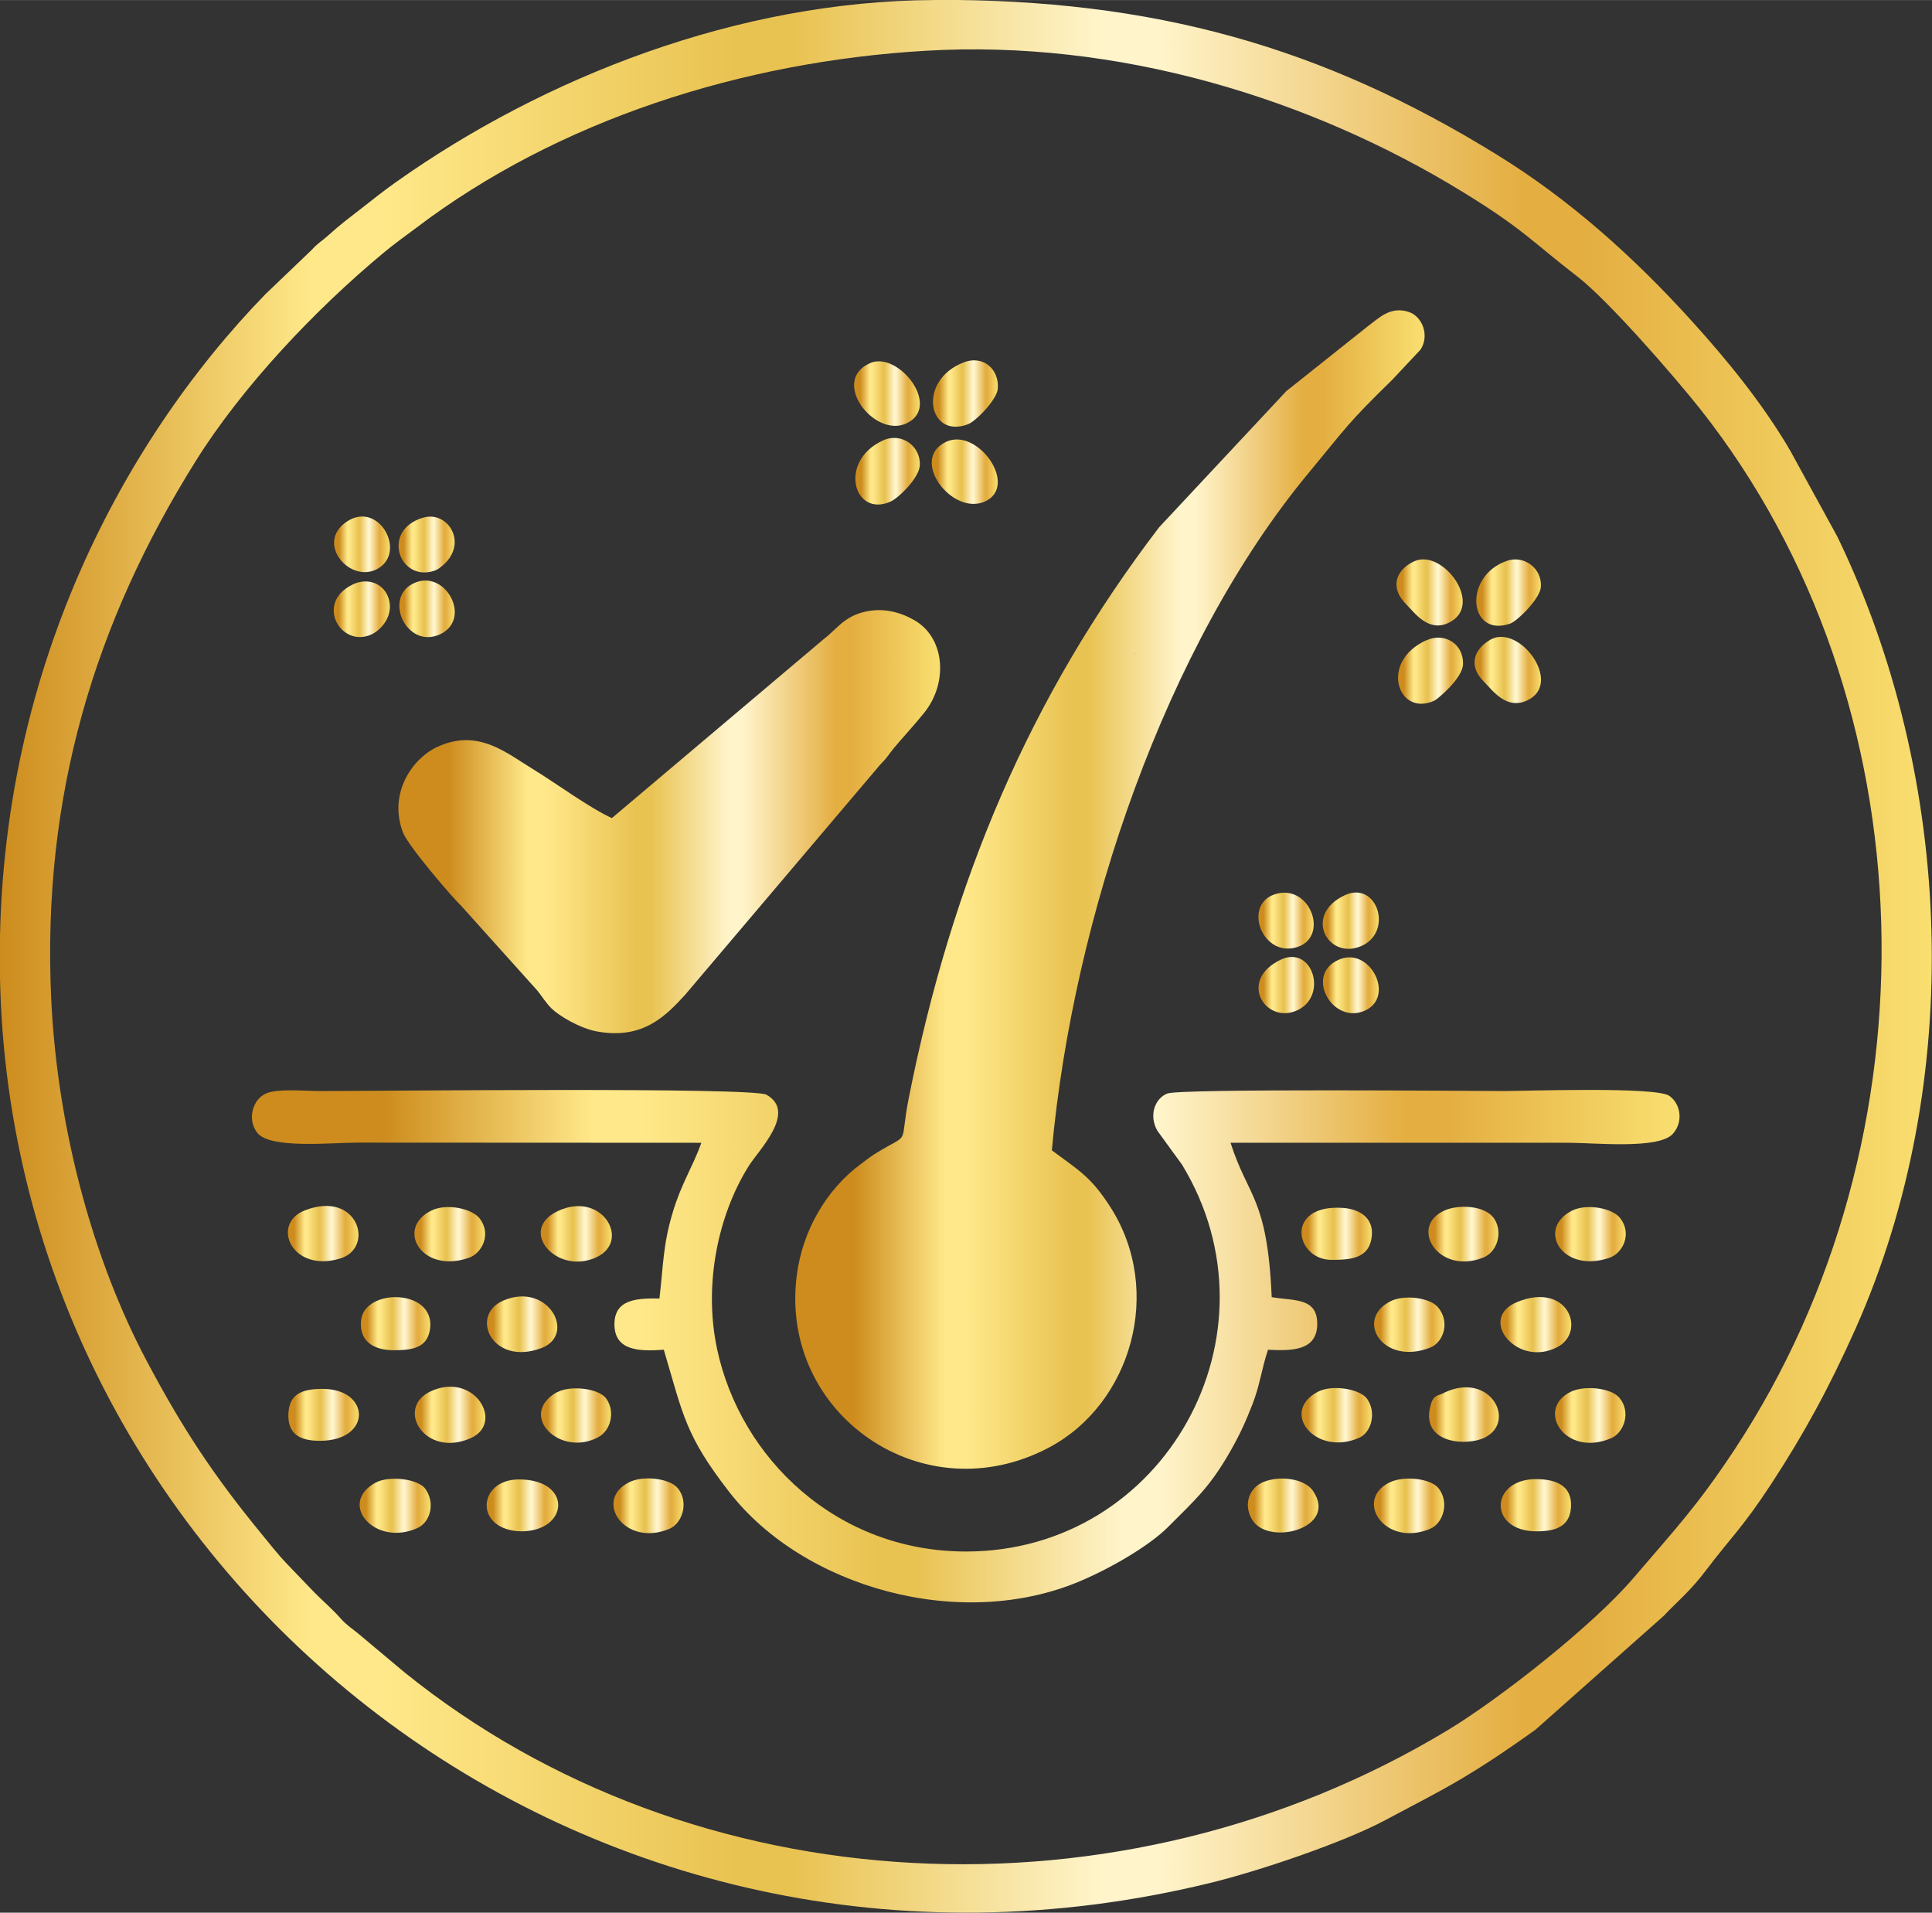
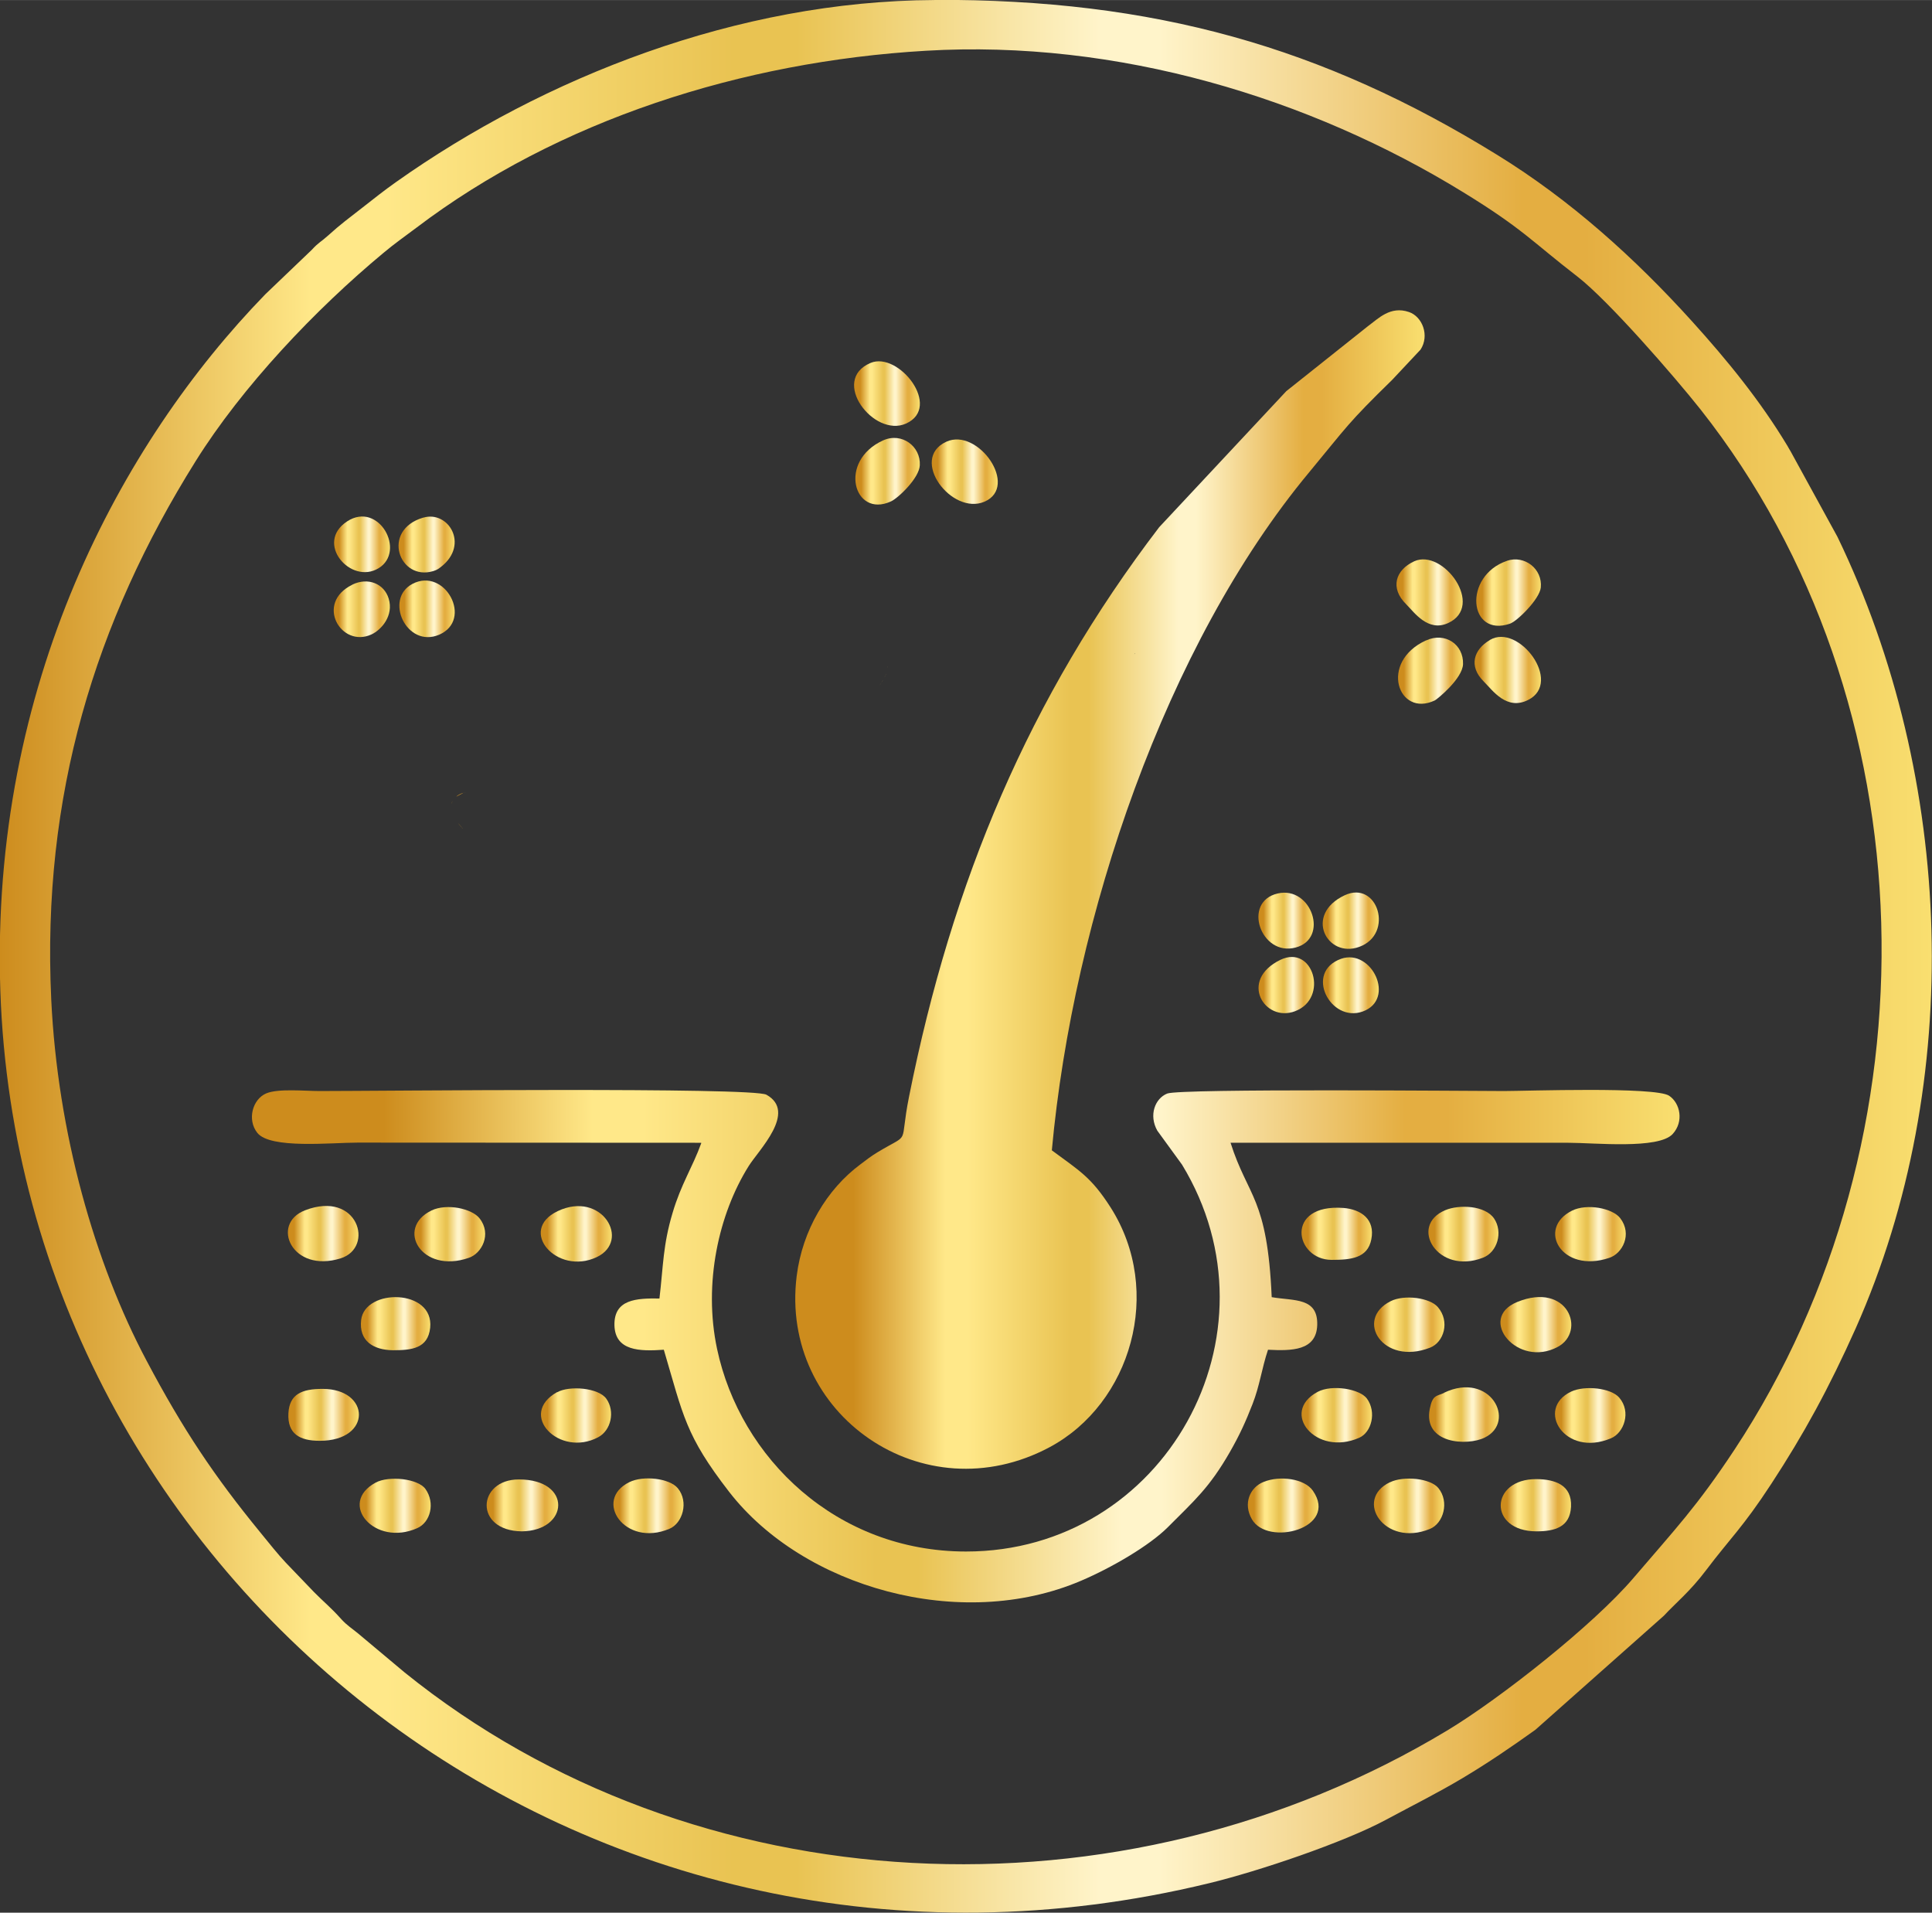
<svg xmlns="http://www.w3.org/2000/svg" xmlns:xlink="http://www.w3.org/1999/xlink" viewBox="0 0 115.02 113.85" style="shape-rendering:geometricPrecision; text-rendering:geometricPrecision; image-rendering:optimizeQuality; fill-rule:evenodd; clip-rule:evenodd" version="1.1" height="29.311mm" width="29.611mm" xml:space="preserve">
  <rect x="0" y="0" width="115.02" height="113.85" fill="#333333" stroke="none" />
  <defs>
    <style type="text/css">
   
    .fil41 {fill:url(#id0);fill-rule:nonzero}
    .fil38 {fill:url(#id1);fill-rule:nonzero}
    .fil0 {fill:url(#id2);fill-rule:nonzero}
    .fil4 {fill:url(#id3);fill-rule:nonzero}
    .fil22 {fill:url(#id4);fill-rule:nonzero}
    .fil25 {fill:url(#id5);fill-rule:nonzero}
    .fil15 {fill:url(#id6);fill-rule:nonzero}
    .fil20 {fill:url(#id7);fill-rule:nonzero}
    .fil39 {fill:url(#id8);fill-rule:nonzero}
    .fil40 {fill:url(#id9);fill-rule:nonzero}
    .fil3 {fill:url(#id10);fill-rule:nonzero}
    .fil12 {fill:url(#id11);fill-rule:nonzero}
    .fil34 {fill:url(#id12);fill-rule:nonzero}
    .fil29 {fill:url(#id13);fill-rule:nonzero}
    .fil19 {fill:url(#id14);fill-rule:nonzero}
    .fil1 {fill:url(#id15);fill-rule:nonzero}
    .fil9 {fill:url(#id16);fill-rule:nonzero}
    .fil33 {fill:url(#id17);fill-rule:nonzero}
    .fil7 {fill:url(#id18);fill-rule:nonzero}
    .fil6 {fill:url(#id19);fill-rule:nonzero}
    .fil31 {fill:url(#id20);fill-rule:nonzero}
    .fil16 {fill:url(#id21);fill-rule:nonzero}
    .fil30 {fill:url(#id22);fill-rule:nonzero}
    .fil10 {fill:url(#id23);fill-rule:nonzero}
    .fil36 {fill:url(#id24);fill-rule:nonzero}
    .fil14 {fill:url(#id25);fill-rule:nonzero}
    .fil32 {fill:url(#id26);fill-rule:nonzero}
    .fil37 {fill:url(#id27);fill-rule:nonzero}
    .fil27 {fill:url(#id28);fill-rule:nonzero}
    .fil18 {fill:url(#id29);fill-rule:nonzero}
    .fil28 {fill:url(#id30);fill-rule:nonzero}
    .fil26 {fill:url(#id31);fill-rule:nonzero}
    .fil42 {fill:url(#id32);fill-rule:nonzero}
    .fil21 {fill:url(#id33);fill-rule:nonzero}
    .fil8 {fill:url(#id34);fill-rule:nonzero}
    .fil2 {fill:url(#id35);fill-rule:nonzero}
    .fil17 {fill:url(#id36);fill-rule:nonzero}
    .fil23 {fill:url(#id37);fill-rule:nonzero}
    .fil11 {fill:url(#id38);fill-rule:nonzero}
    .fil35 {fill:url(#id39);fill-rule:nonzero}
    .fil13 {fill:url(#id40);fill-rule:nonzero}
    .fil24 {fill:url(#id41);fill-rule:nonzero}
    .fil5 {fill:url(#id42);fill-rule:nonzero}
   
  </style>
    <linearGradient y2="57.75" x2="78.23" y1="57.75" x1="75.23" gradientUnits="userSpaceOnUse" id="id0">
      <stop style="stop-opacity:1; stop-color:#CD8C1D" offset="0" />
      <stop style="stop-opacity:1; stop-color:#FFE889" offset="0.161" />
      <stop style="stop-opacity:1; stop-color:#FFE889" offset="0.18" />
      <stop style="stop-opacity:1; stop-color:#FFE889" offset="0.2" />
      <stop style="stop-opacity:1; stop-color:#E9C352" offset="0.38" />
      <stop style="stop-opacity:1; stop-color:#E9C352" offset="0.412" />
      <stop style="stop-opacity:1; stop-color:#FFF4CA" offset="0.569" />
      <stop style="stop-opacity:1; stop-color:#FFF4CA" offset="0.6" />
      <stop style="stop-opacity:1; stop-color:#E4AE41" offset="0.788" />
      <stop style="stop-opacity:1; stop-color:#E4AE41" offset="0.82" />
      <stop style="stop-opacity:1; stop-color:#F9DF70" offset="1" />
    </linearGradient>
    <linearGradient y2="31.54" x2="27.07" y1="31.54" x1="24.04" xlink:href="#id0" gradientUnits="userSpaceOnUse" id="id1">
  </linearGradient>
    <linearGradient y2="56.93" x2="115.02" y1="56.93" x1="-0" xlink:href="#id0" gradientUnits="userSpaceOnUse" id="id2">
  </linearGradient>
    <linearGradient y2="14.434%" x2="111.937%" y1="14.434%" x1="0%" xlink:href="#id0" gradientUnits="objectBoundingBox" id="id3">
  </linearGradient>
    <linearGradient y2="83.38" x2="81.68" y1="83.38" x1="77.87" xlink:href="#id0" gradientUnits="userSpaceOnUse" id="id4">
  </linearGradient>
    <linearGradient y2="83.35" x2="89.24" y1="83.35" x1="85.46" xlink:href="#id0" gradientUnits="userSpaceOnUse" id="id5">
  </linearGradient>
    <linearGradient y2="83.39" x2="96.77" y1="83.39" x1="92.96" xlink:href="#id0" gradientUnits="userSpaceOnUse" id="id6">
  </linearGradient>
    <linearGradient y2="88.78" x2="25.64" y1="88.78" x1="21.8" xlink:href="#id0" gradientUnits="userSpaceOnUse" id="id7">
  </linearGradient>
    <linearGradient y2="35.39" x2="23.22" y1="35.39" x1="20.18" xlink:href="#id0" gradientUnits="userSpaceOnUse" id="id8">
  </linearGradient>
    <linearGradient y2="57.77" x2="82.08" y1="57.77" x1="79.06" xlink:href="#id0" gradientUnits="userSpaceOnUse" id="id9">
  </linearGradient>
    <linearGradient y2="42.27" x2="55.98" y1="42.27" x1="26.7" xlink:href="#id0" gradientUnits="userSpaceOnUse" id="id10">
  </linearGradient>
    <linearGradient y2="22.41" x2="54.77" y1="22.41" x1="51.21" xlink:href="#id0" gradientUnits="userSpaceOnUse" id="id11">
  </linearGradient>
    <linearGradient y2="88.79" x2="33.23" y1="88.79" x1="29.36" xlink:href="#id0" gradientUnits="userSpaceOnUse" id="id12">
  </linearGradient>
    <linearGradient y2="83.4" x2="36.39" y1="83.4" x1="32.6" xlink:href="#id0" gradientUnits="userSpaceOnUse" id="id13">
  </linearGradient>
    <linearGradient y2="88.77" x2="85.97" y1="88.77" x1="82.18" xlink:href="#id0" gradientUnits="userSpaceOnUse" id="id14">
  </linearGradient>
    <linearGradient y2="34.76" x2="84.82" y1="34.76" x1="50.8" xlink:href="#id0" gradientUnits="userSpaceOnUse" id="id15">
  </linearGradient>
    <linearGradient y2="34.22" x2="87.09" y1="34.22" x1="83.51" xlink:href="#id0" gradientUnits="userSpaceOnUse" id="id16">
  </linearGradient>
    <linearGradient y2="83.41" x2="21.37" y1="83.41" x1="17.56" xlink:href="#id0" gradientUnits="userSpaceOnUse" id="id17">
  </linearGradient>
    <linearGradient y2="38.85" x2="91.74" y1="38.85" x1="88.15" xlink:href="#id0" gradientUnits="userSpaceOnUse" id="id18">
  </linearGradient>
    <linearGradient y2="22.38" x2="59.41" y1="22.38" x1="55.9" xlink:href="#id0" gradientUnits="userSpaceOnUse" id="id19">
  </linearGradient>
    <linearGradient y2="72.62" x2="81.68" y1="72.62" x1="77.88" xlink:href="#id0" gradientUnits="userSpaceOnUse" id="id20">
  </linearGradient>
    <linearGradient y2="77.95" x2="33.19" y1="77.95" x1="29.38" xlink:href="#id0" gradientUnits="userSpaceOnUse" id="id21">
  </linearGradient>
    <linearGradient y2="77.96" x2="25.62" y1="77.96" x1="21.87" xlink:href="#id0" gradientUnits="userSpaceOnUse" id="id22">
  </linearGradient>
    <linearGradient y2="27.06" x2="59.4" y1="27.06" x1="55.83" xlink:href="#id0" gradientUnits="userSpaceOnUse" id="id23">
  </linearGradient>
    <linearGradient y2="35.35" x2="27.08" y1="35.35" x1="24.08" xlink:href="#id0" gradientUnits="userSpaceOnUse" id="id24">
  </linearGradient>
    <linearGradient y2="72.56" x2="21.33" y1="72.56" x1="17.52" xlink:href="#id0" gradientUnits="userSpaceOnUse" id="id25">
  </linearGradient>
    <linearGradient y2="88.77" x2="93.53" y1="88.77" x1="89.73" xlink:href="#id0" gradientUnits="userSpaceOnUse" id="id26">
  </linearGradient>
    <linearGradient y2="53.93" x2="78.21" y1="53.93" x1="75.23" xlink:href="#id0" gradientUnits="userSpaceOnUse" id="id27">
  </linearGradient>
    <linearGradient y2="88.77" x2="78.5" y1="88.77" x1="74.67" xlink:href="#id0" gradientUnits="userSpaceOnUse" id="id28">
  </linearGradient>
    <linearGradient y2="72.57" x2="36.43" y1="72.57" x1="32.59" xlink:href="#id0" gradientUnits="userSpaceOnUse" id="id29">
  </linearGradient>
    <linearGradient y2="72.61" x2="96.79" y1="72.61" x1="92.97" xlink:href="#id0" gradientUnits="userSpaceOnUse" id="id30">
  </linearGradient>
    <linearGradient y2="72.61" x2="28.88" y1="72.61" x1="25.06" xlink:href="#id0" gradientUnits="userSpaceOnUse" id="id31">
  </linearGradient>
    <linearGradient y2="31.53" x2="23.22" y1="31.53" x1="20.19" xlink:href="#id0" gradientUnits="userSpaceOnUse" id="id32">
  </linearGradient>
    <linearGradient y2="77.98" x2="93.55" y1="77.98" x1="89.72" xlink:href="#id0" gradientUnits="userSpaceOnUse" id="id33">
  </linearGradient>
    <linearGradient y2="27.01" x2="54.76" y1="27.01" x1="51.28" xlink:href="#id0" gradientUnits="userSpaceOnUse" id="id34">
  </linearGradient>
    <linearGradient y2="72.1" x2="100" y1="72.1" x1="22.86" xlink:href="#id0" gradientUnits="userSpaceOnUse" id="id35">
  </linearGradient>
    <linearGradient y2="88.77" x2="40.7" y1="88.77" x1="36.9" xlink:href="#id0" gradientUnits="userSpaceOnUse" id="id36">
  </linearGradient>
    <linearGradient y2="78" x2="85.99" y1="78" x1="82.19" xlink:href="#id0" gradientUnits="userSpaceOnUse" id="id37">
  </linearGradient>
    <linearGradient y2="38.89" x2="87.1" y1="38.89" x1="83.59" xlink:href="#id0" gradientUnits="userSpaceOnUse" id="id38">
  </linearGradient>
    <linearGradient y2="53.91" x2="82.09" y1="53.91" x1="79.05" xlink:href="#id0" gradientUnits="userSpaceOnUse" id="id39">
  </linearGradient>
    <linearGradient y2="83.33" x2="28.89" y1="83.33" x1="25.08" xlink:href="#id0" gradientUnits="userSpaceOnUse" id="id40">
  </linearGradient>
    <linearGradient y2="72.61" x2="89.21" y1="72.61" x1="85.42" xlink:href="#id0" gradientUnits="userSpaceOnUse" id="id41">
  </linearGradient>
    <linearGradient y2="34.23" x2="91.75" y1="34.23" x1="88.25" xlink:href="#id0" gradientUnits="userSpaceOnUse" id="id42">
  </linearGradient>
  </defs>
  <g id="Layer_x0020_1">
    <path d="M3.05 59.47c-0.57,-12.11 2.61,-22.45 8.59,-32.01 2.78,-4.45 7.13,-9.04 11.19,-12.41 0.63,-0.53 1.27,-0.98 1.95,-1.49 8.46,-6.42 19.42,-9.9 30.32,-10.54 11.45,-0.68 22.88,2.81 32.01,8.42 3.57,2.19 4.09,2.93 6.8,5.02 1.84,1.42 5.77,5.94 7.33,7.91 13.75,17.42 14.26,43.38 2.02,61.92 -2.24,3.39 -3.54,4.74 -6,7.62 -2.38,2.8 -7.95,7.19 -11.08,9.08 -19.45,11.73 -44.85,10.47 -62.09,-3.44l-2.77 -2.32c-0.35,-0.29 -0.67,-0.49 -0.98,-0.83 -0.69,-0.77 -1.02,-1 -1.64,-1.63l-1.68 -1.75c-0.45,-0.47 -1.06,-1.24 -1.51,-1.79 -2.76,-3.37 -4.62,-6.15 -6.79,-10.25 -3.08,-5.8 -5.29,-13.55 -5.67,-21.49zm52.57 -59.47c-11.69,0.05 -23.24,4.6 -32.05,10.84 -0.72,0.51 -1.27,0.95 -2.05,1.56 -0.74,0.58 -1.23,0.93 -1.99,1.62 -0.42,0.38 -0.56,0.4 -0.97,0.85l-2.76 2.64c-8.6,8.85 -16.39,23.25 -15.78,41.46 1.19,35.07 34.81,62.16 71.98,53.12 2.93,-0.71 8,-2.42 10.51,-3.77 1.71,-0.92 3.03,-1.57 4.56,-2.48 1.57,-0.94 2.9,-1.85 4.34,-2.88l7.65 -6.79c0.65,-0.71 1.55,-1.43 2.52,-2.72 1.4,-1.86 2.17,-2.52 3.88,-5.14 1.91,-2.92 3.42,-5.67 5.02,-9.25 6.53,-14.69 5.85,-32.76 -1.09,-47.11l-2.79 -5.09c-0.07,-0.11 -0.11,-0.19 -0.18,-0.31 -1.61,-2.68 -3.59,-5.11 -5.69,-7.43 -3.41,-3.77 -7.24,-7.22 -11.59,-9.9 -10.39,-6.42 -20.43,-9.28 -33.52,-9.23z" class="fil0" />
    <path d="M62.62 68.47c1.28,-13.9 6.79,-30.1 15.32,-40.36 2.31,-2.79 2.26,-2.88 4.94,-5.5l1.69 -1.8c0.55,-0.84 0.11,-1.97 -0.69,-2.24 -1.11,-0.38 -1.82,0.39 -2.45,0.85l-4.85 3.86 -7.57 8.1c-7.74,10.13 -12.33,21.07 -14.89,33.89 -0.61,3.05 0.17,2.08 -1.87,3.31 -0.41,0.25 -0.61,0.41 -1.02,0.72 -2.01,1.49 -3.46,3.93 -3.8,6.65 -1.03,8.24 7.54,14.21 15.06,10.19 4.84,-2.59 6.81,-9.27 3.63,-14.27 -1.16,-1.81 -1.84,-2.17 -3.5,-3.4zm4.95 -29.59c-2.44,4.02 -3.85,6.62 -5.7,11.11 -1.61,3.91 -3.07,8.43 -4.06,12.83 -0.23,1.05 -1.18,6.45 -1.43,6.92 -0.43,0.81 -1.7,0.93 -2.64,1.55 -5.85,3.88 -3.25,11.47 1.88,12.8 4.98,1.29 9.47,-2.76 8.92,-7.65 -0.28,-2.46 -1.78,-4.26 -3.25,-5.16 -2.11,-1.29 -2.14,-0.16 -1.39,-6.2 0.58,-4.62 1.65,-9.71 2.96,-13.92 2.01,-6.45 2.65,-6.98 4.7,-12.29z" class="fil1" />
    <path d="M41.75 68.04c-0.53,1.46 -1.2,2.43 -1.71,4.16 -0.57,1.9 -0.55,3.13 -0.78,5.09 -1.36,-0.02 -2.71,0.04 -2.68,1.59 0.04,1.54 1.51,1.56 2.94,1.46 1.16,3.92 1.28,5.09 3.89,8.46 4.4,5.68 13.77,8.36 20.95,5.29 1.83,-0.78 4.07,-2.09 5.17,-3.19 1.58,-1.59 2.47,-2.34 3.7,-4.49 0.57,-1 0.92,-1.76 1.34,-2.84 0.43,-1.1 0.54,-2.09 0.92,-3.23 1.4,0.07 2.88,0.07 2.93,-1.47 0.05,-1.66 -1.38,-1.43 -2.71,-1.66 -0.26,-5.96 -1.41,-5.92 -2.45,-9.19l20.11 0c1.56,0 5.36,0.4 6.21,-0.52 0.68,-0.74 0.45,-1.84 -0.21,-2.28 -0.82,-0.55 -8.56,-0.28 -9.83,-0.28 -1.66,0 -19.28,-0.16 -20.05,0.15 -0.73,0.29 -1.11,1.29 -0.59,2.21l1.47 2.02c6.14,10.09 -1.03,23.03 -12.86,23.03 -7.71,-0 -13.44,-5.56 -14.82,-12.06 -0.83,-3.9 0.1,-8.04 1.88,-10.88 0.59,-0.95 2.9,-3.22 1.06,-4.25 -0.82,-0.46 -23.14,-0.22 -26.6,-0.22 -0.87,0 -2.47,-0.16 -3.18,0.14 -0.82,0.35 -1.15,1.57 -0.53,2.35 0.77,0.97 4.4,0.58 5.97,0.58l20.45 0.01z" class="fil2" />
-     <path d="M36.44 48.7c-1.36,-0.62 -3.3,-2.06 -4.68,-2.9 -1.57,-0.95 -3.28,-2.47 -5.71,-1.35 -1.56,0.72 -2.93,2.82 -2.06,5.1 0.31,0.8 2.92,3.85 3.47,4.37l4.53 5.04c0.32,0.4 0.5,0.72 0.85,1.07 0.48,0.46 1.68,1.17 2.68,1.36 2.79,0.52 4.15,-0.97 5.27,-2.18l11.58 -13.66c0.51,-0.52 0.48,-0.58 0.87,-1.05 0.63,-0.75 1.18,-1.33 1.77,-2.06 1.44,-1.78 1.25,-4.42 -0.5,-5.48 -0.86,-0.52 -1.98,-0.85 -3.21,-0.5 -1.11,0.32 -1.52,1.02 -2.26,1.58l-12.62 10.66zm16.43 -9.21c-1.07,-0.22 -0.76,0.1 -1.83,0.88l-11.88 10.06c-3.25,2.79 -2.94,1.71 -9.85,-2.53 -0.54,-0.33 -1.44,-1.19 -2.18,-0.46 -0.8,0.8 0.24,1.61 0.58,2.05 0.9,1.18 2.82,3.04 3.63,4.02l1.45 1.68c3.6,4.17 3.3,5.19 9.03,-1.94 0.95,-1.18 1.88,-2.21 2.88,-3.39l2.88 -3.38c0.96,-1.19 1.86,-2.22 2.86,-3.4 1.01,-1.18 2.58,-2.69 2.42,-3.61z" class="fil3" />
    <path d="M27.78 47.17c-0.01,0 -0.02,0 -0.04,0m0 0c-0.04,0 -0.07,0.01 -0.11,0.01 0.04,-0.01 0.07,-0.01 0.11,-0.01zm-0.15 0.02c-0.02,0.01 -0.05,0.01 -0.07,0.02l0 0c-0.02,0.01 -0.05,0.02 -0.07,0.03l0 0c-0.02,0.01 -0.05,0.02 -0.07,0.03l0 0c-0.02,0.01 -0.05,0.03 -0.07,0.04l0 0c-0.01,0.01 -0.02,0.02 -0.04,0.02l0 0c-0.01,0.01 -0.02,0.02 -0.04,0.03l0 0c-0.02,0.02 -0.05,0.04 -0.07,0.06l0 0c-0.01,0.01 -0.02,0.02 -0.03,0.03 -0.05,0.05 -0.09,0.1 -0.13,0.15 0.04,-0.05 0.08,-0.1 0.13,-0.15 0.01,-0.01 0.02,-0.02 0.03,-0.03m-0.16 0.18c-0.02,0.02 -0.03,0.05 -0.05,0.07 0.02,-0.02 0.03,-0.05 0.05,-0.07zm-0.05 0.07c-0.04,0.06 -0.06,0.12 -0.08,0.19 0.02,-0.06 0.05,-0.12 0.08,-0.19zm-0.09 0.22c-0.01,0.04 -0.02,0.07 -0.02,0.11 0,-0.04 0.01,-0.07 0.02,-0.11zm4.58 5.74l1.36 1.57c0.28,0.33 0.54,0.63 0.78,0.92 0.14,0.17 0.28,0.33 0.41,0.49 -0.13,-0.15 -0.27,-0.32 -0.41,-0.49 -0.24,-0.28 -0.5,-0.59 -0.78,-0.92l-1.36 -1.57zm2.8 3.27c0.08,0.1 0.16,0.19 0.24,0.28 -0.08,-0.09 -0.16,-0.18 -0.24,-0.28zm0.35 0.4c0.11,0.13 0.22,0.24 0.33,0.35 -0.11,-0.11 -0.22,-0.22 -0.33,-0.35zm10.32 -7.68l2.67 -3.13c0.06,-0.07 0.12,-0.15 0.18,-0.22 -0.06,0.07 -0.12,0.15 -0.18,0.22l-2.67 3.13zm7.18 -8.44c0.03,-0.04 0.06,-0.08 0.09,-0.12 -0.03,0.04 -0.06,0.08 -0.09,0.12zm0.26 -0.36c0.03,-0.04 0.05,-0.08 0.08,-0.12l0 0c0.03,-0.04 0.05,-0.08 0.07,-0.11l0 0c0.02,-0.04 0.05,-0.08 0.07,-0.11 -0.02,0.04 -0.04,0.07 -0.07,0.11m0.07 -0.11c0.02,-0.04 0.04,-0.07 0.06,-0.11 -0.02,0.04 -0.04,0.07 -0.06,0.11zm0.09 -0.17c0.02,-0.04 0.04,-0.07 0.05,-0.11 0.02,-0.04 0.03,-0.07 0.05,-0.11 -0.01,0.04 -0.03,0.07 -0.05,0.11 -0.02,0.04 -0.03,0.07 -0.05,0.11zm0.19 -0.57c0,-0.03 0.01,-0.06 0.01,-0.09 -0,0.03 -0,0.06 -0.01,0.09zm-25.27 7.42c-0.02,0.01 -0.05,0.01 -0.07,0.02m-0.23 1.82l0.02 0.03 0 0 0.05 0.06 0 0 0.02 0.03 0 0 0.05 0.05 0 0 0.02 0.03 0 0 0.05 0.05 0 0 0.02 0.03 0 0 0.02 0.02 0 0 0.02 0.02 0 0 0.02 0.02 0 0m24.76 -8.53c0.03,-0.04 0.05,-0.08 0.08,-0.12" class="fil4" />
    <path d="M27.78 47.17c-0.01,0 -0.02,0 -0.04,0m0 0c-0.04,0 -0.07,0.01 -0.11,0.01 0.04,-0.01 0.07,-0.01 0.11,-0.01zm-0.15 0.02c-0.02,0.01 -0.05,0.01 -0.07,0.02l0 0c-0.02,0.01 -0.05,0.02 -0.07,0.03l0 0c-0.02,0.01 -0.05,0.02 -0.07,0.03l0 0c-0.02,0.01 -0.05,0.03 -0.07,0.04l0 0c-0.01,0.01 -0.02,0.02 -0.04,0.02l0 0c-0.01,0.01 -0.02,0.02 -0.04,0.03l0 0c-0.02,0.02 -0.05,0.04 -0.07,0.06l0 0c-0.01,0.01 -0.02,0.02 -0.03,0.03 -0.05,0.05 -0.09,0.1 -0.13,0.15 0.04,-0.05 0.08,-0.1 0.13,-0.15 0.01,-0.01 0.02,-0.02 0.03,-0.03m-0.16 0.18c-0.02,0.02 -0.03,0.05 -0.05,0.07 0.02,-0.02 0.03,-0.05 0.05,-0.07zm-0.05 0.07c-0.04,0.06 -0.06,0.12 -0.08,0.19 0.02,-0.06 0.05,-0.12 0.08,-0.19zm-0.09 0.22c-0.01,0.04 -0.02,0.07 -0.02,0.11 0,-0.04 0.01,-0.07 0.02,-0.11zm4.58 5.74l1.36 1.57c0.28,0.33 0.54,0.63 0.78,0.92 0.14,0.17 0.28,0.33 0.41,0.49 -0.13,-0.15 -0.27,-0.32 -0.41,-0.49 -0.24,-0.28 -0.5,-0.59 -0.78,-0.92l-1.36 -1.57zm2.8 3.27c0.08,0.1 0.16,0.19 0.24,0.28 -0.08,-0.09 -0.16,-0.18 -0.24,-0.28zm0.35 0.4c0.11,0.13 0.22,0.24 0.33,0.35 -0.11,-0.11 -0.22,-0.22 -0.33,-0.35zm10.32 -7.68l2.67 -3.13c0.06,-0.07 0.12,-0.15 0.18,-0.22 -0.06,0.07 -0.12,0.15 -0.18,0.22l-2.67 3.13zm7.18 -8.44c0.03,-0.04 0.06,-0.08 0.09,-0.12 -0.03,0.04 -0.06,0.08 -0.09,0.12zm0.26 -0.36c0.03,-0.04 0.05,-0.08 0.08,-0.12l0 0c0.03,-0.04 0.05,-0.08 0.07,-0.11l0 0c0.02,-0.04 0.05,-0.08 0.07,-0.11 -0.02,0.04 -0.04,0.07 -0.07,0.11m0.07 -0.11c0.02,-0.04 0.04,-0.07 0.06,-0.11 -0.02,0.04 -0.04,0.07 -0.06,0.11zm0.09 -0.17c0.02,-0.04 0.04,-0.07 0.05,-0.11 0.02,-0.04 0.03,-0.07 0.05,-0.11 -0.01,0.04 -0.03,0.07 -0.05,0.11 -0.02,0.04 -0.03,0.07 -0.05,0.11zm0.19 -0.57c0,-0.03 0.01,-0.06 0.01,-0.09 -0,0.03 -0,0.06 -0.01,0.09zm-25.27 7.42c-0.02,0.01 -0.05,0.01 -0.07,0.02m-0.23 1.82l0.02 0.03 0 0 0.05 0.06 0 0 0.02 0.03 0 0 0.05 0.05 0 0 0.02 0.03 0 0 0.05 0.05 0 0 0.02 0.03 0 0 0.02 0.02 0 0 0.02 0.02 0 0 0.02 0.02 0 0m24.76 -8.53c0.03,-0.04 0.05,-0.08 0.08,-0.12" class="fil4" />
    <path d="M89.72 33.38c-2.64,0.9 -2.29,4.59 0.18,3.74 0.43,-0.15 1.76,-1.46 1.83,-2.15 0.11,-1.11 -0.97,-1.95 -2.02,-1.59z" class="fil5" />
-     <path d="M57.37 21.57c-2.8,1.08 -2.11,4.59 0.26,3.68 0.47,-0.18 1.71,-1.45 1.77,-2.1 0.11,-1.15 -0.85,-2.04 -2.03,-1.58z" class="fil6" />
    <path d="M88.69 38.1c-0.95,0.56 -1.28,1.55 -0.35,2.47 0.53,0.53 1.36,1.74 2.64,1.09 2.08,-1.05 -0.57,-4.59 -2.28,-3.57z" class="fil7" />
    <path d="M52.58 26.21c-2.71,1.22 -1.76,4.64 0.45,3.64 0.45,-0.2 1.7,-1.4 1.73,-2.16 0.06,-1.12 -1.07,-1.98 -2.18,-1.48z" class="fil8" />
    <path d="M84.19 33.41c-1.11,0.51 -1.46,1.59 -0.47,2.56 0.47,0.47 1.29,1.66 2.48,1.12 2.24,-1.01 -0.29,-4.47 -2.01,-3.68z" class="fil9" />
    <path d="M56.34 26.29c-2.24,1.03 0.33,4.41 2.27,3.57 2.08,-0.9 -0.38,-4.43 -2.27,-3.57z" class="fil10" />
    <path d="M84.89 38.12c-2.81,1.29 -1.65,4.61 0.53,3.57 0.13,-0.06 1.65,-1.29 1.68,-2.16 0.04,-1.18 -1.08,-1.93 -2.2,-1.41z" class="fil11" />
    <path d="M51.83 21.6c-2.44,1.03 0.2,4.47 2.11,3.61 2.17,-0.98 -0.44,-4.31 -2.11,-3.61z" class="fil12" />
-     <path d="M25.63 82.82c-2.11,0.99 -0.36,3.98 2.38,2.79 2.06,-0.9 0.23,-4.01 -2.38,-2.79z" class="fil13" />
    <path d="M18.16 72.04c-2.08,0.8 -0.79,3.77 2.12,2.86 2.04,-0.64 1.04,-4.08 -2.12,-2.86z" class="fil14" />
    <path d="M93.54 82.83c-2.16,1.02 -0.4,3.95 2.37,2.78 0.77,-0.32 1.22,-1.57 0.49,-2.42 -0.5,-0.58 -2.04,-0.74 -2.86,-0.36z" class="fil15" />
-     <path d="M29.97 77.41c-2.05,0.88 -0.68,3.92 2.24,2.84 2.15,-0.79 0.43,-3.98 -2.24,-2.84z" class="fil16" />
    <path d="M37.47 88.22c-2.18,1.07 -0.28,3.9 2.38,2.78 0.79,-0.33 1.17,-1.61 0.5,-2.42 -0.49,-0.59 -2.05,-0.77 -2.88,-0.36z" class="fil17" />
    <path d="M33.2 72.09c-2.41,1.15 -0.04,3.85 2.32,2.74 2.07,-0.98 0.31,-3.99 -2.32,-2.74z" class="fil18" />
    <path d="M82.74 88.23c-2.15,1.04 -0.32,3.88 2.38,2.78 0.82,-0.33 1.18,-1.62 0.51,-2.44 -0.48,-0.58 -2.06,-0.74 -2.88,-0.34z" class="fil19" />
    <path d="M22.36 88.25c-2.28,1.24 -0.05,3.84 2.48,2.71 0.79,-0.35 1.08,-1.5 0.49,-2.33 -0.44,-0.62 -2.17,-0.81 -2.97,-0.38z" class="fil20" />
    <path d="M90.32 77.5c-2.41,0.99 0.03,3.96 2.42,2.67 1.71,-0.92 0.61,-3.91 -2.42,-2.67z" class="fil21" />
    <path d="M78.44 82.85c-2.27,1.22 -0.1,3.87 2.48,2.73 0.74,-0.33 1.04,-1.53 0.46,-2.33 -0.42,-0.58 -2.08,-0.86 -2.94,-0.4z" class="fil22" />
    <path d="M82.79 77.45c-2.17,1.09 -0.47,3.86 2.34,2.77 0.83,-0.32 1.21,-1.56 0.47,-2.42 -0.48,-0.56 -1.99,-0.76 -2.81,-0.35z" class="fil23" />
    <path d="M86.05 72.03c-2.22,0.92 -0.47,3.89 2.24,2.83 0.86,-0.33 1.2,-1.53 0.66,-2.33 -0.54,-0.79 -2.09,-0.84 -2.9,-0.5z" class="fil24" />
    <path d="M85.97 82.91c-0.45,0.21 -0.68,0.1 -0.85,0.95 -0.41,2.09 2.24,2.22 3.27,1.71 1.92,-0.94 0.34,-3.98 -2.42,-2.67z" class="fil25" />
    <path d="M25.69 72.05c-2.17,1.05 -0.61,3.8 2.22,2.82 0.77,-0.26 1.38,-1.41 0.64,-2.35 -0.45,-0.58 -1.94,-0.91 -2.86,-0.47z" class="fil26" />
    <path d="M75.22 88.21c-0.8,0.32 -1.23,1.28 -0.69,2.22 0.93,1.64 5.19,0.55 3.63,-1.7 -0.5,-0.72 -1.96,-0.92 -2.94,-0.52z" class="fil27" />
    <path d="M93.59 72.06c-2.13,1.06 -0.63,3.77 2.22,2.81 0.78,-0.26 1.38,-1.4 0.65,-2.36 -0.46,-0.6 -1.98,-0.89 -2.87,-0.45z" class="fil28" />
    <path d="M33.17 82.86c-2.39,1.34 0.14,3.91 2.44,2.69 0.77,-0.41 1.02,-1.54 0.49,-2.29 -0.46,-0.66 -2.2,-0.8 -2.93,-0.39z" class="fil29" />
    <path d="M23.39 80.37c1.11,-0 2.09,-0.1 2.22,-1.34 0.24,-2.33 -3.89,-2.36 -4.11,-0.46 -0.14,1.24 0.71,1.78 1.89,1.8z" class="fil30" />
    <path d="M79.28 74.99c1.13,0 2.14,-0.09 2.36,-1.22 0.24,-1.2 -0.62,-1.79 -1.66,-1.87 -3.52,-0.26 -2.9,3.09 -0.7,3.09z" class="fil31" />
    <path d="M91.47 91.15c1.11,0 2,-0.26 2.06,-1.47 0.06,-1.29 -0.95,-1.63 -2.06,-1.64 -2.78,-0.01 -2.89,3.1 0,3.11z" class="fil32" />
    <path d="M19.04 85.76c3.13,0 3.02,-3.09 0.17,-3.09 -1.23,0 -1.98,0.3 -2.04,1.46 -0.06,1.21 0.66,1.63 1.86,1.63z" class="fil33" />
    <path d="M31.06 91.15c2.82,-0.03 3.03,-3.09 -0.17,-3.09 -2.48,0 -2.69,3.05 0.17,3.09z" class="fil34" />
    <path d="M80.05 53.29c-2.44,1.15 -1.05,3.77 0.87,3.07 2.1,-0.76 1.1,-4 -0.87,-3.07z" class="fil35" />
    <path d="M24.56 34.75c-1.72,0.9 -0.35,3.85 1.58,3.03 2.05,-0.88 0.36,-4.04 -1.58,-3.03z" class="fil36" />
    <path d="M76.07 53.18c-2.14,0.49 -1.01,3.77 1.06,3.22 2.02,-0.53 0.95,-3.68 -1.06,-3.22z" class="fil37" />
    <path d="M25.19 30.81c-2.52,0.75 -1.43,3.8 0.61,3.18 0.24,-0.07 0.35,-0.17 0.48,-0.27 1.66,-1.32 0.41,-3.35 -1.08,-2.91z" class="fil38" />
    <path d="M20.98 34.8c-2.25,1.09 -0.68,3.8 1.14,2.96 0.58,-0.27 1.33,-1.11 1.02,-2.13 -0.27,-0.89 -1.23,-1.29 -2.17,-0.83z" class="fil39" />
    <path d="M79.84 57.07c-2.21,0.79 -0.64,3.82 1.28,3.14 2.01,-0.72 0.54,-3.78 -1.28,-3.14z" class="fil40" />
    <path d="M76.23 57.13c-2.5,1.21 -0.95,3.75 0.87,3.06 2.03,-0.77 1.08,-4 -0.87,-3.06z" class="fil41" />
    <path d="M20.67 31.03c-1.97,1.29 0.22,3.8 1.87,2.79 1.65,-1.01 0.01,-4.01 -1.87,-2.79z" class="fil42" />
  </g>
</svg>